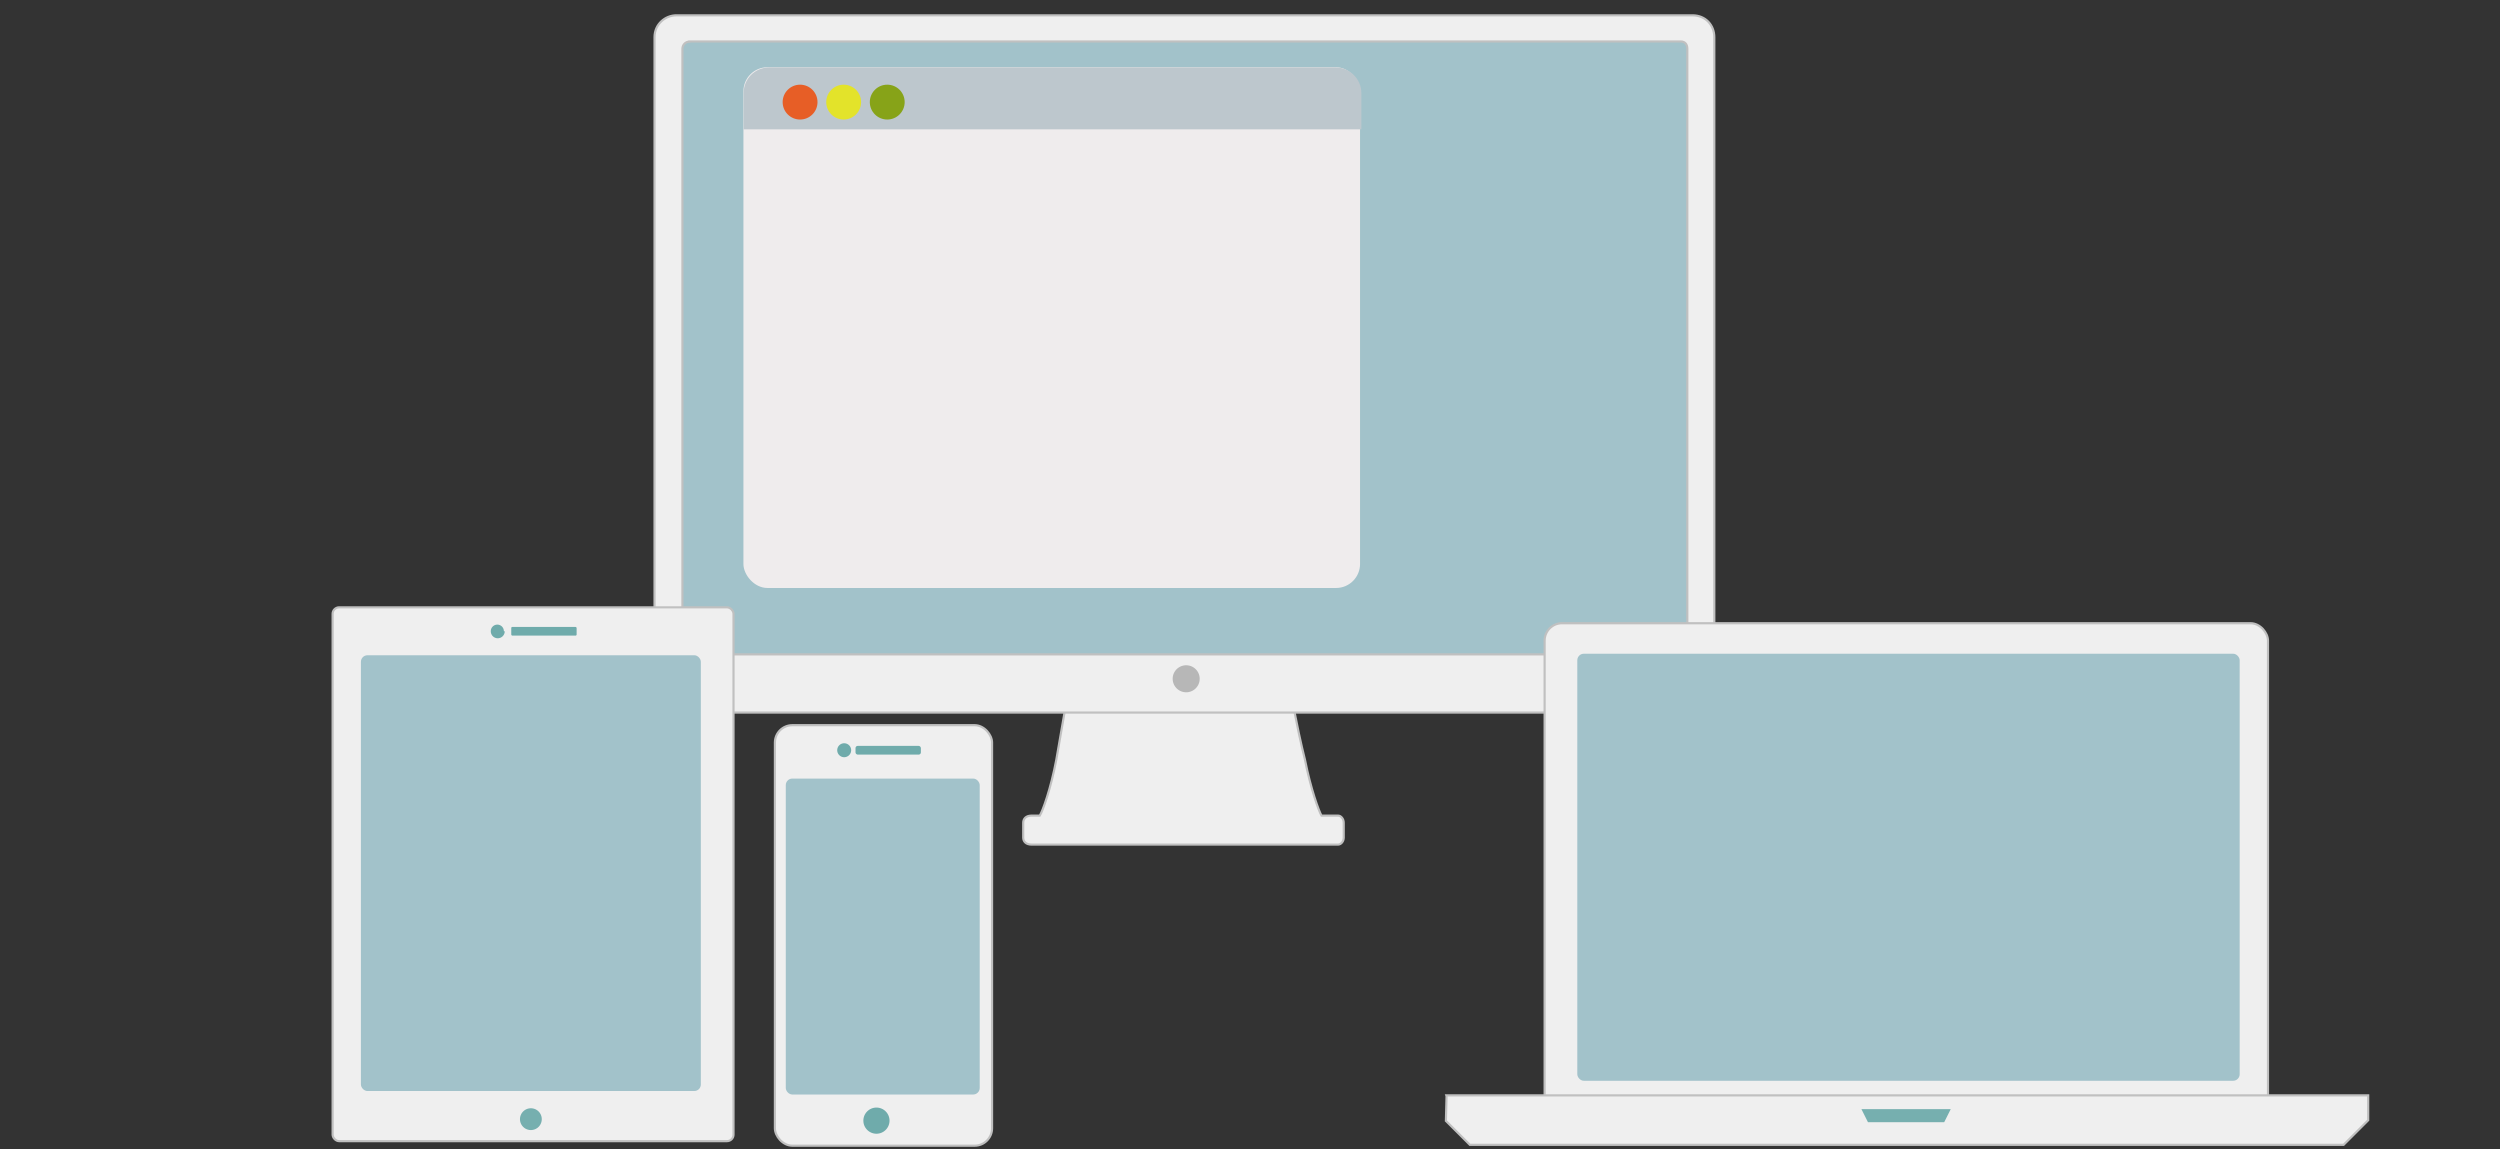
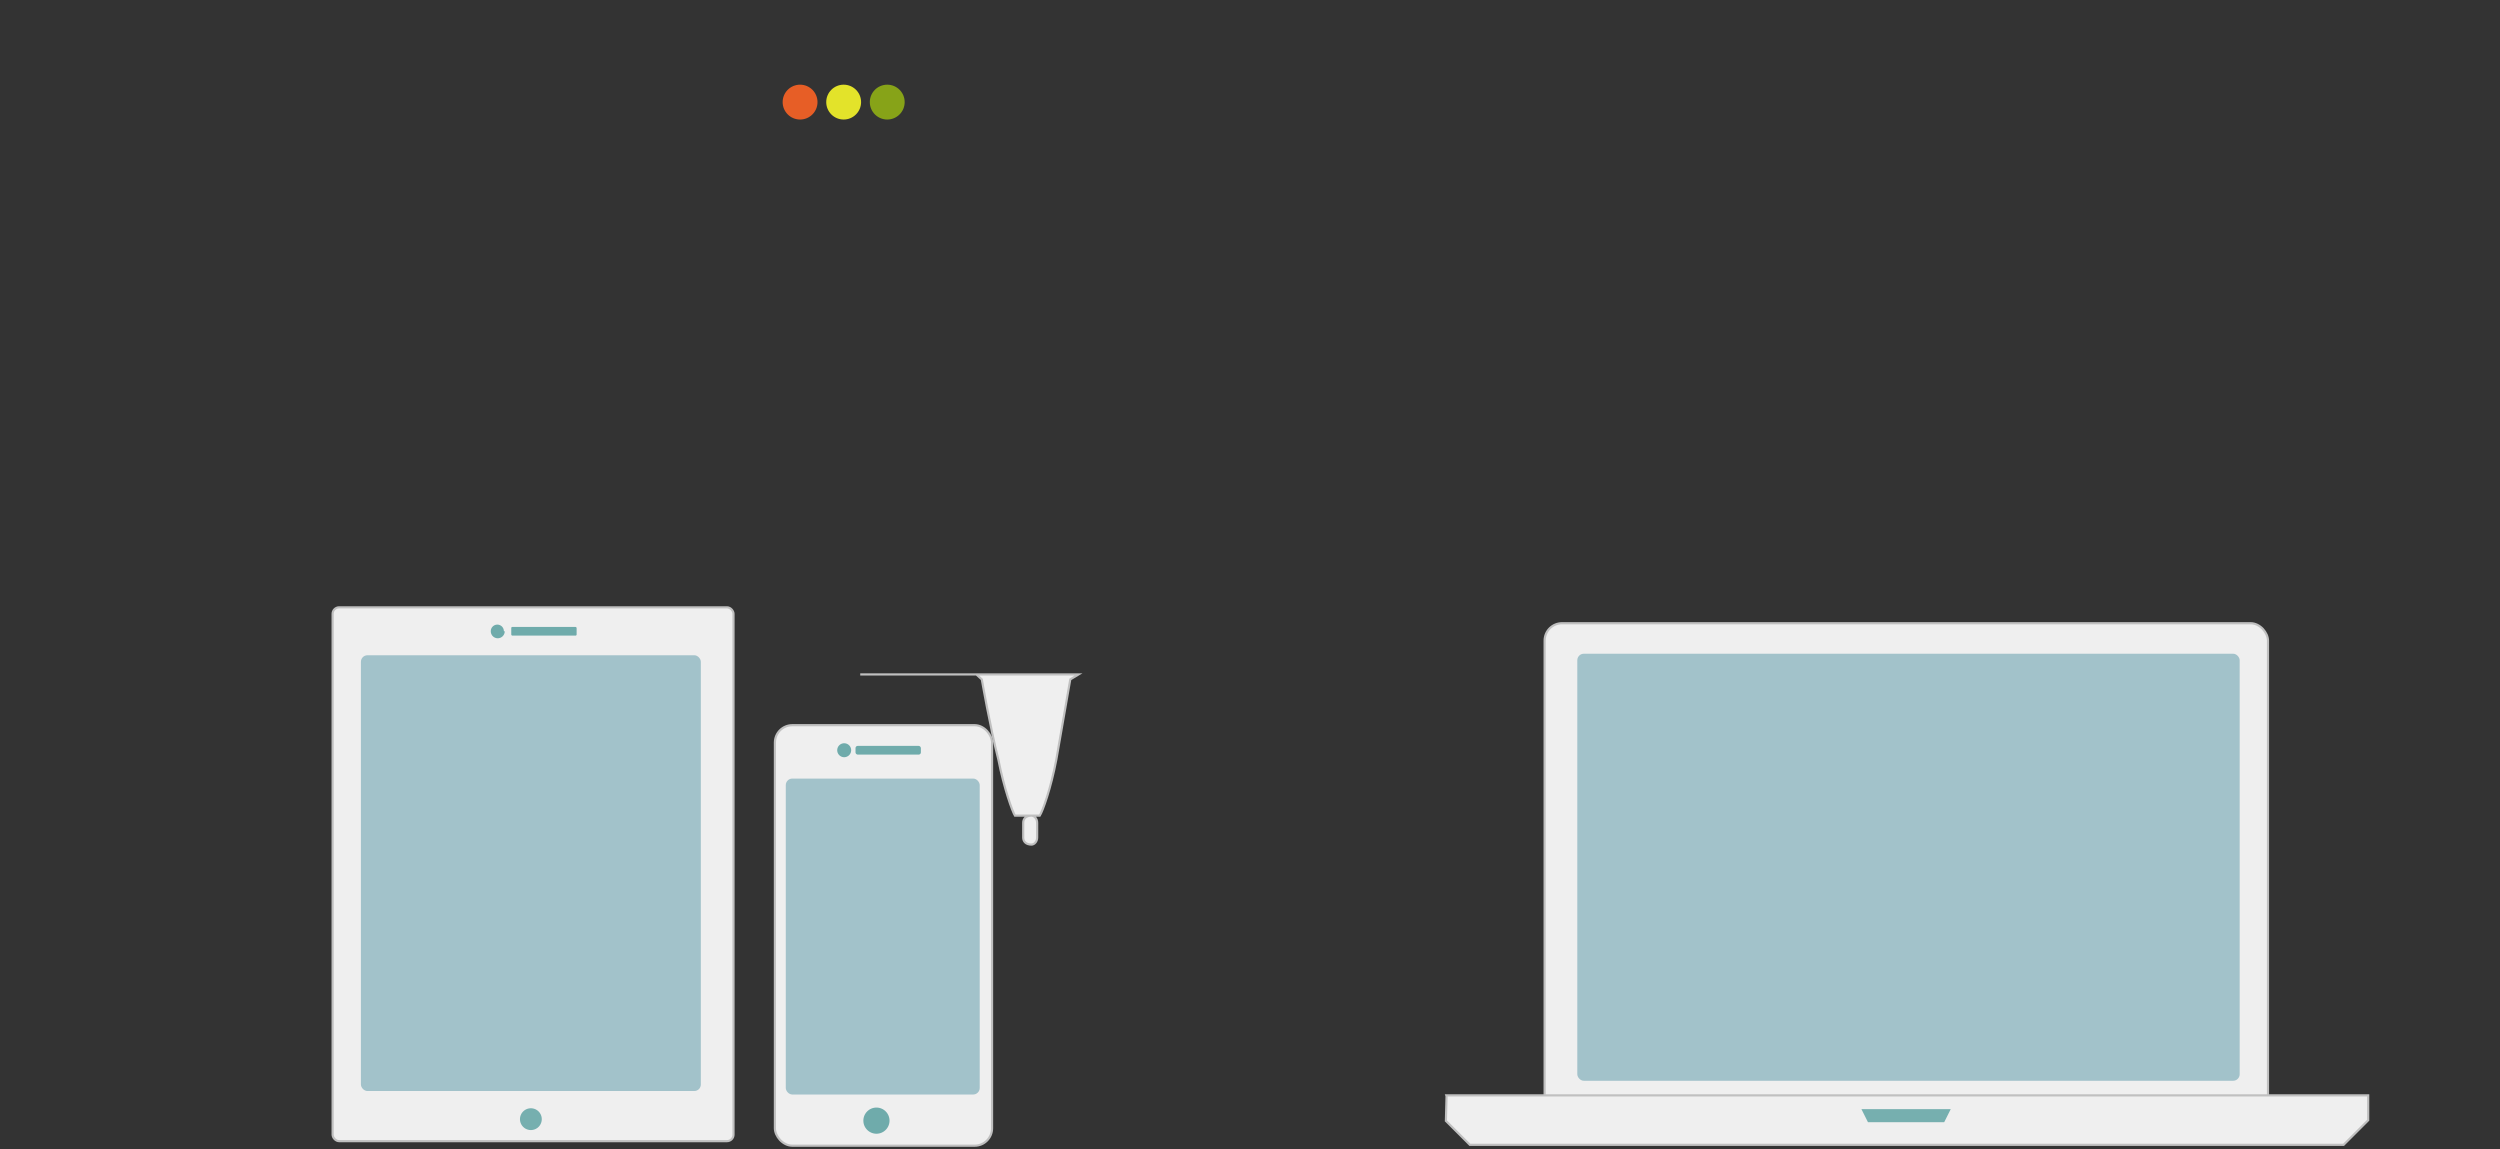
<svg xmlns="http://www.w3.org/2000/svg" version="1.1" viewBox="0 0 966 444">
  <rect x="0" y="0" width="966" height="444" fill="#333333" stroke="none" />
  <title>JS matchMedia – Javascript Pendant zu Media Queries mit CSS</title>
  <g stroke-width=".842">
-     <rect x="259.65" y="10.972" width="396.54" height="247.52" rx="2.526" fill="#a2c2ca" />
-     <path d="m416.75 260.6-3.199 1.936s-3.199 18.438-5.388 30.982c-2.105 11.197-5.304 19.953-6.398 21.637h-3.199c-2.105 0-3.199 1.179-3.199 2.778v5.725c0 1.515 1.095 2.694 3.199 2.694h118.46c1.095 0 2.189-1.179 2.189-2.694v-5.725c0-1.6-1.095-2.778-2.189-2.778h-6.398c-1.01-1.684-4.21-10.44-6.398-21.637-3.199-12.544-6.398-30.982-6.398-30.982l-2.105-1.936h-44.873z" fill="#efefef" stroke="#c0c0c0" />
-     <path d="m261.33 5.921c-4.21 0-8.419 3.368-8.419 8.419v252.57c0 4.546 3.62 8.419 8.419 8.419h392.66c5.051 0 8.419-3.62 8.419-8.419v-252.57c0-4.63-3.368-8.419-8.419-8.419zm5.051 10.103h383.07c1.684 0 2.526 1.179 2.526 2.778v231.52c0 1.684-0.842 2.526-2.526 2.526h-383.07c-1.431 0-2.694-1.179-2.694-2.694v-231.29c0-1.6 1.263-2.778 2.694-2.778z" fill="#efefef" stroke="#c0c0c0" />
-     <path d="m463.56 262.28a5.22 5.22 0 1 1-10.44 0 5.22 5.22 0 1 1 10.44 0z" fill="#b7b7b7" />
+     <path d="m416.75 260.6-3.199 1.936s-3.199 18.438-5.388 30.982c-2.105 11.197-5.304 19.953-6.398 21.637h-3.199c-2.105 0-3.199 1.179-3.199 2.778v5.725c0 1.515 1.095 2.694 3.199 2.694c1.095 0 2.189-1.179 2.189-2.694v-5.725c0-1.6-1.095-2.778-2.189-2.778h-6.398c-1.01-1.684-4.21-10.44-6.398-21.637-3.199-12.544-6.398-30.982-6.398-30.982l-2.105-1.936h-44.873z" fill="#efefef" stroke="#c0c0c0" />
    <rect x="596.84" y="240.81" width="279.51" height="191.11" rx="6.735" fill="#efefef" stroke="#c0c0c0" />
    <path d="m558.95 423.51-0.253 9.598 9.261 9.261h337.6l9.514-9.514v-9.598h-356.21z" fill="#efefef" stroke="#c0c0c0" />
    <path d="m719.25 428.56 2.526 5.051h29.467l2.526-5.051h-23.573z" fill="#76afaf" />
    <rect x="609.47" y="252.6" width="255.94" height="165.01" rx="2.526" fill="#a2c2ca" />
-     <rect x="287.26" y="25.983" width="238.26" height="201.21" rx="9.261" fill="#efeced" />
-     <path d="m297.2 26.068c-5.472 0-9.85 4.378-9.85 9.85v14.06h238.68v-14.06c0-5.472-4.63-9.85-9.85-9.85z" fill="#bdc7cd" />
    <circle cx="309.15" cy="39.454" r="6.735" fill="#e75e26" />
    <circle cx="325.99" cy="39.454" r="6.735" fill="#e3e32a" />
    <circle cx="342.83" cy="39.454" r="6.735" fill="#87a318" />
    <rect x="128.52" y="234.67" width="154.91" height="206.27" rx="2.526" fill="#efefef" stroke="#c0c0c0" />
    <path d="m209.34 432.51a4.21 4.21 0 0 1-8.419 0 4.21 4.21 0 1 1 8.419 0z" fill="#76afaf" />
    <rect x="197.55" y="242.24" width="25.257" height="3.368" rx=".421" fill="#6fabab" />
    <path d="m195.03 243.93a2.694 2.694 0 0 1-5.388 0 2.526 2.526 0 1 1 5.051 0z" fill="#6fabab" />
    <rect x="299.42" y="280.21" width="83.912" height="162.49" rx="6.735" fill="#efefef" stroke="#c0c0c0" />
  </g>
  <g fill="#6fabab" stroke-width=".842">
    <path d="m343.71 433.02a5.051 5.051 0 0 1-10.103 0 5.051 5.051 0 1 1 10.103 0z" />
    <rect x="330.57" y="288.21" width="25.257" height="3.368" rx=".842" />
    <path d="m328.89 289.89a2.694 2.694 0 0 1-5.388 0 2.694 2.694 0 1 1 5.388 0z" />
  </g>
  <rect x="139.46" y="253.19" width="131.34" height="168.38" rx="2.526" fill="#a2c2ca" stroke-width=".842" />
  <rect x="303.63" y="300.84" width="74.929" height="122.08" rx="2.526" fill="#a2c2ca" stroke-width=".842" />
</svg>